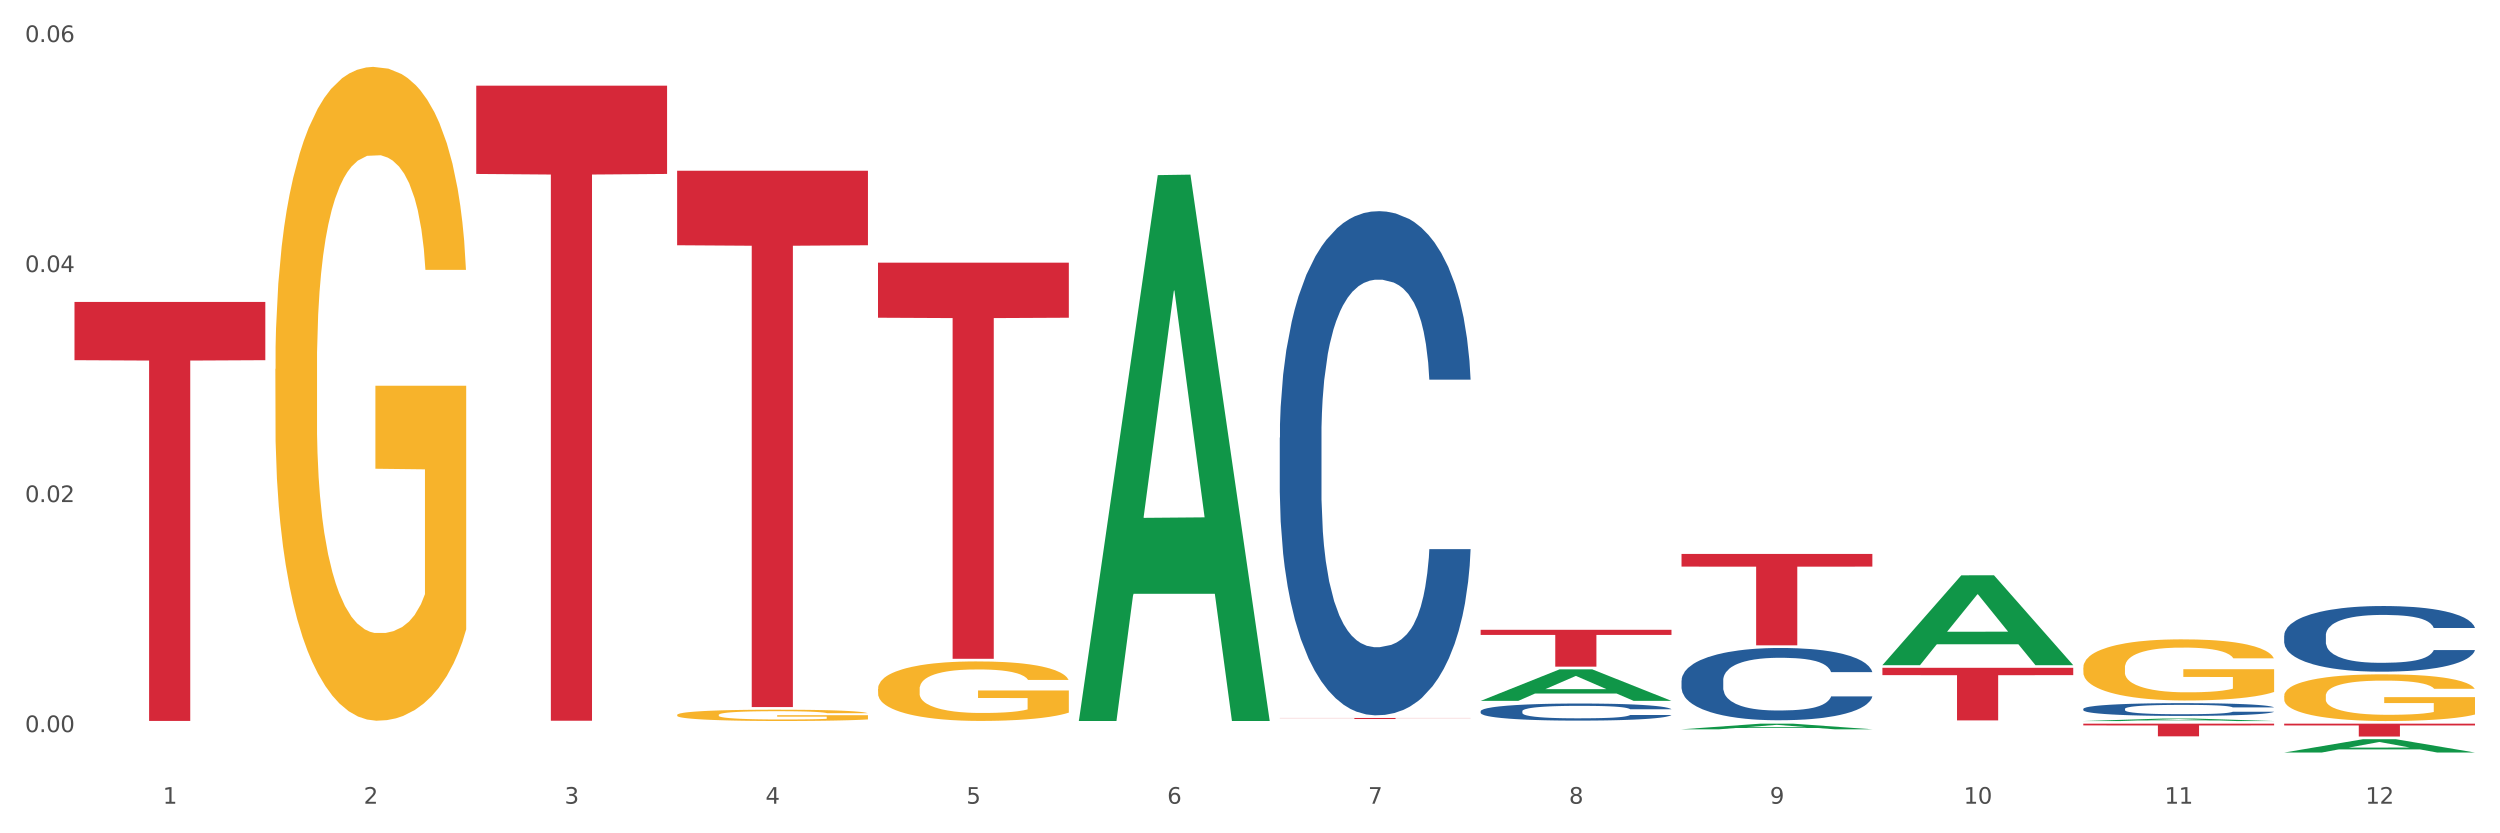
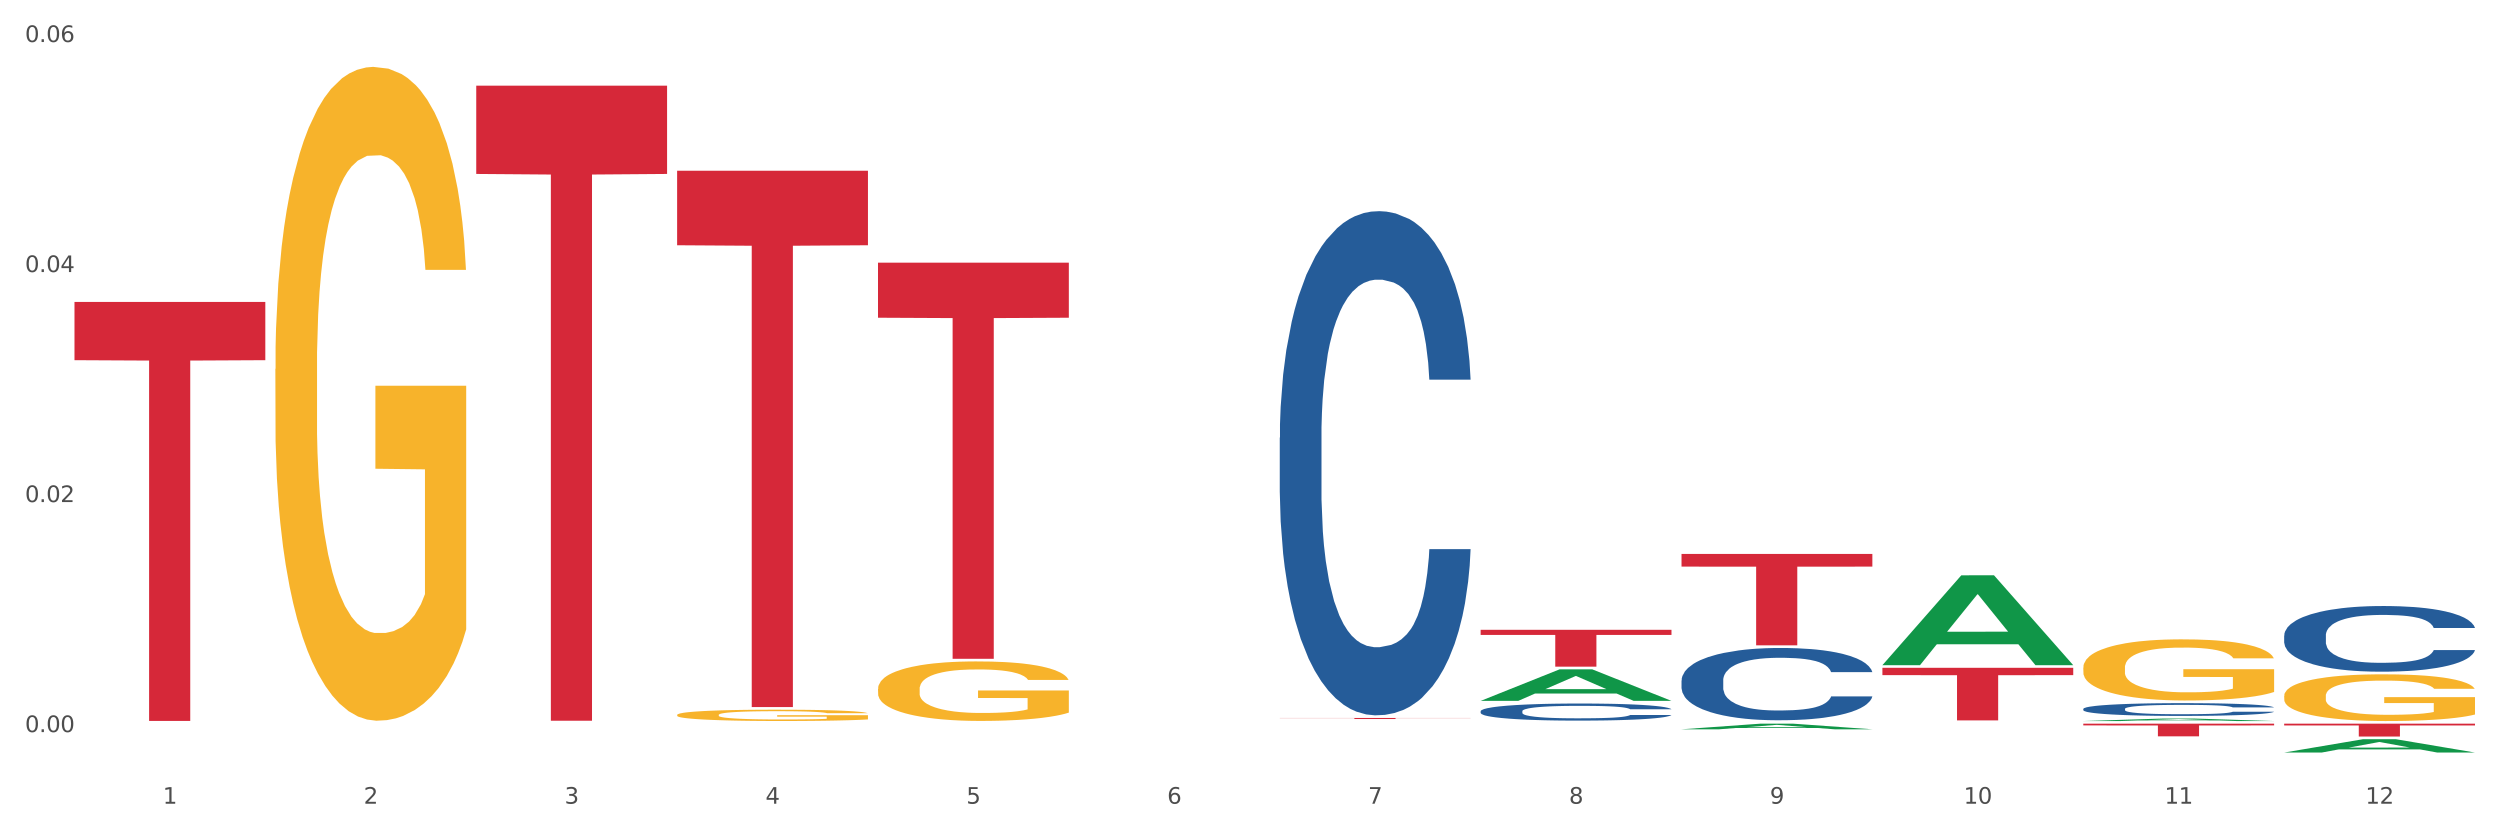
<svg xmlns="http://www.w3.org/2000/svg" xmlns:xlink="http://www.w3.org/1999/xlink" width="1080pt" height="360pt" viewBox="0 0 1080 360" version="1.1">
  <rect x="0" y="0" width="1080" height="360" fill="#333333" stroke="none" />
  <defs>
    <style type="text/css">*{stroke-linejoin: round; stroke-linecap: butt}</style>
  </defs>
  <g id="figure_1">
    <g id="patch_1">
      <path d="M 0 360  L 1080 360  L 1080 0  L 0 0  z " style="fill: #ffffff; stroke: #ffffff; stroke-linejoin: miter" />
    </g>
    <g id="axes_1">
      <g id="matplotlib.axis_1">
        <g id="xtick_1">
          <g id="text_1">
            <g style="fill: #4d4d4d" transform="translate(70.342 347.204) scale(0.096 -0.096)">
              <defs>
                <path id="DejaVuSans-31" d="M 794 531  L 1825 531  L 1825 4091  L 703 3866  L 703 4441  L 1819 4666  L 2450 4666  L 2450 531  L 3481 531  L 3481 0  L 794 0  L 794 531  z " transform="scale(0.016)" />
              </defs>
              <use xlink:href="#DejaVuSans-31" />
            </g>
          </g>
        </g>
        <g id="xtick_2">
          <g id="text_2">
            <g style="fill: #4d4d4d" transform="translate(157.122 347.204) scale(0.096 -0.096)">
              <defs>
                <path id="DejaVuSans-32" d="M 1228 531  L 3431 531  L 3431 0  L 469 0  L 469 531  Q 828 903 1448 1529  Q 2069 2156 2228 2338  Q 2531 2678 2651 2914  Q 2772 3150 2772 3378  Q 2772 3750 2511 3984  Q 2250 4219 1831 4219  Q 1534 4219 1204 4116  Q 875 4013 500 3803  L 500 4441  Q 881 4594 1212 4672  Q 1544 4750 1819 4750  Q 2544 4750 2975 4387  Q 3406 4025 3406 3419  Q 3406 3131 3298 2873  Q 3191 2616 2906 2266  Q 2828 2175 2409 1742  Q 1991 1309 1228 531  z " transform="scale(0.016)" />
              </defs>
              <use xlink:href="#DejaVuSans-32" />
            </g>
          </g>
        </g>
        <g id="xtick_3">
          <g id="text_3">
            <g style="fill: #4d4d4d" transform="translate(243.902 347.204) scale(0.096 -0.096)">
              <defs>
                <path id="DejaVuSans-33" d="M 2597 2516  Q 3050 2419 3304 2112  Q 3559 1806 3559 1356  Q 3559 666 3084 287  Q 2609 -91 1734 -91  Q 1441 -91 1130 -33  Q 819 25 488 141  L 488 750  Q 750 597 1062 519  Q 1375 441 1716 441  Q 2309 441 2620 675  Q 2931 909 2931 1356  Q 2931 1769 2642 2001  Q 2353 2234 1838 2234  L 1294 2234  L 1294 2753  L 1863 2753  Q 2328 2753 2575 2939  Q 2822 3125 2822 3475  Q 2822 3834 2567 4026  Q 2313 4219 1838 4219  Q 1578 4219 1281 4162  Q 984 4106 628 3988  L 628 4550  Q 988 4650 1302 4700  Q 1616 4750 1894 4750  Q 2613 4750 3031 4423  Q 3450 4097 3450 3541  Q 3450 3153 3228 2886  Q 3006 2619 2597 2516  z " transform="scale(0.016)" />
              </defs>
              <use xlink:href="#DejaVuSans-33" />
            </g>
          </g>
        </g>
        <g id="xtick_4">
          <g id="text_4">
            <g style="fill: #4d4d4d" transform="translate(330.683 347.204) scale(0.096 -0.096)">
              <defs>
                <path id="DejaVuSans-34" d="M 2419 4116  L 825 1625  L 2419 1625  L 2419 4116  z M 2253 4666  L 3047 4666  L 3047 1625  L 3713 1625  L 3713 1100  L 3047 1100  L 3047 0  L 2419 0  L 2419 1100  L 313 1100  L 313 1709  L 2253 4666  z " transform="scale(0.016)" />
              </defs>
              <use xlink:href="#DejaVuSans-34" />
            </g>
          </g>
        </g>
        <g id="xtick_5">
          <g id="text_5">
            <g style="fill: #4d4d4d" transform="translate(417.463 347.204) scale(0.096 -0.096)">
              <defs>
                <path id="DejaVuSans-35" d="M 691 4666  L 3169 4666  L 3169 4134  L 1269 4134  L 1269 2991  Q 1406 3038 1543 3061  Q 1681 3084 1819 3084  Q 2600 3084 3056 2656  Q 3513 2228 3513 1497  Q 3513 744 3044 326  Q 2575 -91 1722 -91  Q 1428 -91 1123 -41  Q 819 9 494 109  L 494 744  Q 775 591 1075 516  Q 1375 441 1709 441  Q 2250 441 2565 725  Q 2881 1009 2881 1497  Q 2881 1984 2565 2268  Q 2250 2553 1709 2553  Q 1456 2553 1204 2497  Q 953 2441 691 2322  L 691 4666  z " transform="scale(0.016)" />
              </defs>
              <use xlink:href="#DejaVuSans-35" />
            </g>
          </g>
        </g>
        <g id="xtick_6">
          <g id="text_6">
            <g style="fill: #4d4d4d" transform="translate(504.243 347.204) scale(0.096 -0.096)">
              <defs>
                <path id="DejaVuSans-36" d="M 2113 2584  Q 1688 2584 1439 2293  Q 1191 2003 1191 1497  Q 1191 994 1439 701  Q 1688 409 2113 409  Q 2538 409 2786 701  Q 3034 994 3034 1497  Q 3034 2003 2786 2293  Q 2538 2584 2113 2584  z M 3366 4563  L 3366 3988  Q 3128 4100 2886 4159  Q 2644 4219 2406 4219  Q 1781 4219 1451 3797  Q 1122 3375 1075 2522  Q 1259 2794 1537 2939  Q 1816 3084 2150 3084  Q 2853 3084 3261 2657  Q 3669 2231 3669 1497  Q 3669 778 3244 343  Q 2819 -91 2113 -91  Q 1303 -91 875 529  Q 447 1150 447 2328  Q 447 3434 972 4092  Q 1497 4750 2381 4750  Q 2619 4750 2861 4703  Q 3103 4656 3366 4563  z " transform="scale(0.016)" />
              </defs>
              <use xlink:href="#DejaVuSans-36" />
            </g>
          </g>
        </g>
        <g id="xtick_7">
          <g id="text_7">
            <g style="fill: #4d4d4d" transform="translate(591.024 347.204) scale(0.096 -0.096)">
              <defs>
                <path id="DejaVuSans-37" d="M 525 4666  L 3525 4666  L 3525 4397  L 1831 0  L 1172 0  L 2766 4134  L 525 4134  L 525 4666  z " transform="scale(0.016)" />
              </defs>
              <use xlink:href="#DejaVuSans-37" />
            </g>
          </g>
        </g>
        <g id="xtick_8">
          <g id="text_8">
            <g style="fill: #4d4d4d" transform="translate(677.804 347.204) scale(0.096 -0.096)">
              <defs>
                <path id="DejaVuSans-38" d="M 2034 2216  Q 1584 2216 1326 1975  Q 1069 1734 1069 1313  Q 1069 891 1326 650  Q 1584 409 2034 409  Q 2484 409 2743 651  Q 3003 894 3003 1313  Q 3003 1734 2745 1975  Q 2488 2216 2034 2216  z M 1403 2484  Q 997 2584 770 2862  Q 544 3141 544 3541  Q 544 4100 942 4425  Q 1341 4750 2034 4750  Q 2731 4750 3128 4425  Q 3525 4100 3525 3541  Q 3525 3141 3298 2862  Q 3072 2584 2669 2484  Q 3125 2378 3379 2068  Q 3634 1759 3634 1313  Q 3634 634 3220 271  Q 2806 -91 2034 -91  Q 1263 -91 848 271  Q 434 634 434 1313  Q 434 1759 690 2068  Q 947 2378 1403 2484  z M 1172 3481  Q 1172 3119 1398 2916  Q 1625 2713 2034 2713  Q 2441 2713 2670 2916  Q 2900 3119 2900 3481  Q 2900 3844 2670 4047  Q 2441 4250 2034 4250  Q 1625 4250 1398 4047  Q 1172 3844 1172 3481  z " transform="scale(0.016)" />
              </defs>
              <use xlink:href="#DejaVuSans-38" />
            </g>
          </g>
        </g>
        <g id="xtick_9">
          <g id="text_9">
            <g style="fill: #4d4d4d" transform="translate(764.584 347.204) scale(0.096 -0.096)">
              <defs>
                <path id="DejaVuSans-39" d="M 703 97  L 703 672  Q 941 559 1184 500  Q 1428 441 1663 441  Q 2288 441 2617 861  Q 2947 1281 2994 2138  Q 2813 1869 2534 1725  Q 2256 1581 1919 1581  Q 1219 1581 811 2004  Q 403 2428 403 3163  Q 403 3881 828 4315  Q 1253 4750 1959 4750  Q 2769 4750 3195 4129  Q 3622 3509 3622 2328  Q 3622 1225 3098 567  Q 2575 -91 1691 -91  Q 1453 -91 1209 -44  Q 966 3 703 97  z M 1959 2075  Q 2384 2075 2632 2365  Q 2881 2656 2881 3163  Q 2881 3666 2632 3958  Q 2384 4250 1959 4250  Q 1534 4250 1286 3958  Q 1038 3666 1038 3163  Q 1038 2656 1286 2365  Q 1534 2075 1959 2075  z " transform="scale(0.016)" />
              </defs>
              <use xlink:href="#DejaVuSans-39" />
            </g>
          </g>
        </g>
        <g id="xtick_10">
          <g id="text_10">
            <g style="fill: #4d4d4d" transform="translate(848.311 347.204) scale(0.096 -0.096)">
              <defs>
                <path id="DejaVuSans-30" d="M 2034 4250  Q 1547 4250 1301 3770  Q 1056 3291 1056 2328  Q 1056 1369 1301 889  Q 1547 409 2034 409  Q 2525 409 2770 889  Q 3016 1369 3016 2328  Q 3016 3291 2770 3770  Q 2525 4250 2034 4250  z M 2034 4750  Q 2819 4750 3233 4129  Q 3647 3509 3647 2328  Q 3647 1150 3233 529  Q 2819 -91 2034 -91  Q 1250 -91 836 529  Q 422 1150 422 2328  Q 422 3509 836 4129  Q 1250 4750 2034 4750  z " transform="scale(0.016)" />
              </defs>
              <use xlink:href="#DejaVuSans-31" />
              <use xlink:href="#DejaVuSans-30" transform="translate(63.623 0)" />
            </g>
          </g>
        </g>
        <g id="xtick_11">
          <g id="text_11">
            <g style="fill: #4d4d4d" transform="translate(935.091 347.204) scale(0.096 -0.096)">
              <use xlink:href="#DejaVuSans-31" />
              <use xlink:href="#DejaVuSans-31" transform="translate(63.623 0)" />
            </g>
          </g>
        </g>
        <g id="xtick_12">
          <g id="text_12">
            <g style="fill: #4d4d4d" transform="translate(1021.871 347.204) scale(0.096 -0.096)">
              <use xlink:href="#DejaVuSans-31" />
              <use xlink:href="#DejaVuSans-32" transform="translate(63.623 0)" />
            </g>
          </g>
        </g>
        <g id="xtick_13" />
        <g id="xtick_14" />
        <g id="xtick_15" />
        <g id="xtick_16" />
        <g id="xtick_17" />
        <g id="xtick_18" />
        <g id="xtick_19" />
        <g id="xtick_20" />
        <g id="xtick_21" />
        <g id="xtick_22" />
        <g id="xtick_23" />
      </g>
      <g id="matplotlib.axis_2">
        <g id="ytick_1">
          <g id="text_13">
            <g style="fill: #4d4d4d" transform="translate(10.8 316.272) scale(0.096 -0.096)">
              <defs>
                <path id="DejaVuSans-2e" d="M 684 794  L 1344 794  L 1344 0  L 684 0  L 684 794  z " transform="scale(0.016)" />
              </defs>
              <use xlink:href="#DejaVuSans-30" />
              <use xlink:href="#DejaVuSans-2e" transform="translate(63.623 0)" />
              <use xlink:href="#DejaVuSans-30" transform="translate(95.41 0)" />
              <use xlink:href="#DejaVuSans-30" transform="translate(159.033 0)" />
            </g>
          </g>
        </g>
        <g id="ytick_2">
          <g id="text_14">
            <g style="fill: #4d4d4d" transform="translate(10.8 216.901) scale(0.096 -0.096)">
              <use xlink:href="#DejaVuSans-30" />
              <use xlink:href="#DejaVuSans-2e" transform="translate(63.623 0)" />
              <use xlink:href="#DejaVuSans-30" transform="translate(95.41 0)" />
              <use xlink:href="#DejaVuSans-32" transform="translate(159.033 0)" />
            </g>
          </g>
        </g>
        <g id="ytick_3">
          <g id="text_15">
            <g style="fill: #4d4d4d" transform="translate(10.8 117.531) scale(0.096 -0.096)">
              <use xlink:href="#DejaVuSans-30" />
              <use xlink:href="#DejaVuSans-2e" transform="translate(63.623 0)" />
              <use xlink:href="#DejaVuSans-30" transform="translate(95.41 0)" />
              <use xlink:href="#DejaVuSans-34" transform="translate(159.033 0)" />
            </g>
          </g>
        </g>
        <g id="ytick_4">
          <g id="text_16">
            <g style="fill: #4d4d4d" transform="translate(10.8 18.16) scale(0.096 -0.096)">
              <use xlink:href="#DejaVuSans-30" />
              <use xlink:href="#DejaVuSans-2e" transform="translate(63.623 0)" />
              <use xlink:href="#DejaVuSans-30" transform="translate(95.41 0)" />
              <use xlink:href="#DejaVuSans-36" transform="translate(159.033 0)" />
            </g>
          </g>
        </g>
        <g id="ytick_5" />
        <g id="ytick_6" />
        <g id="ytick_7" />
      </g>
      <g id="PolyCollection_1">
-         <path d="M 466.077 311.04  L 466.162 310.818  L 500.158 75.656  L 514.267 75.434  L 548.518 311.483  L 532.2 311.483  L 524.805 256.516  L 489.704 256.516  L 489.449 257.402  L 482.31 311.483  L 466.077 311.483  L 466.077 311.04  L 494.124 223.713  L 520.386 223.491  L 507.382 125.747  L 507.212 125.303  L 507.042 125.968  L 494.039 223.491  L 494.124 223.713  L 466.077 311.04  z " clip-path="url(#p096af76051)" style="fill: #109648" />
-         <path d="M 726.418 293.955  L 726.515 293.927  L 726.515 293.128  L 726.807 292.044  L 727.879 290.047  L 729.244 288.536  L 731.582 286.767  L 732.849 286.026  L 734.506 285.198  L 737.917 283.858  L 741.815 282.717  L 744.543 282.089  L 746.589 281.69  L 751.17 280.977  L 753.801 280.663  L 756.529 280.406  L 758.868 280.235  L 762.766 280.036  L 765.884 279.95  L 769.49 279.922  L 772.511 279.95  L 776.506 280.064  L 782.353 280.406  L 784.594 280.606  L 787.615 280.948  L 790.734 281.405  L 793.267 281.861  L 796.191 282.517  L 799.212 283.373  L 802.135 284.457  L 804.181 285.455  L 805.838 286.51  L 807.3 287.794  L 808.372 289.192  L 808.859 290.361  L 791.026 290.361  L 790.539 289.306  L 789.564 288.165  L 788.59 287.395  L 787.518 286.767  L 785.861 286.054  L 784.399 285.598  L 781.963 285.056  L 779.722 284.713  L 777.87 284.514  L 775.629 284.343  L 770.854 284.172  L 767.443 284.172  L 765.3 284.229  L 762.668 284.371  L 760.427 284.571  L 757.796 284.913  L 755.75 285.284  L 753.703 285.769  L 752.534 286.111  L 750.78 286.739  L 749.61 287.252  L 748.051 288.136  L 747.174 288.764  L 745.615 290.39  L 744.933 291.588  L 744.641 292.415  L 744.446 293.328  L 744.446 297.777  L 745.03 299.774  L 745.518 300.63  L 746.297 301.599  L 747.759 302.854  L 749.903 304.081  L 752.144 304.965  L 753.996 305.507  L 755.75 305.906  L 757.504 306.22  L 759.648 306.505  L 761.402 306.677  L 764.033 306.848  L 767.151 306.933  L 769.587 306.933  L 774.557 306.791  L 776.798 306.648  L 778.942 306.448  L 781.281 306.135  L 783.133 305.792  L 784.205 305.536  L 785.959 304.994  L 787.323 304.423  L 788.492 303.767  L 789.272 303.197  L 790.149 302.341  L 790.831 301.371  L 791.026 300.858  L 808.859 300.858  L 808.469 301.885  L 807.787 302.883  L 806.423 304.223  L 805.351 304.994  L 803.694 305.935  L 801.94 306.734  L 799.504 307.618  L 797.263 308.274  L 794.924 308.844  L 792.39 309.358  L 787.81 310.071  L 786.154 310.27  L 782.645 310.613  L 779.917 310.812  L 775.921 311.012  L 771.829 311.126  L 767.541 311.155  L 763.74 311.098  L 759.55 310.927  L 756.919 310.755  L 753.996 310.499  L 750.585 310.099  L 747.369 309.614  L 744.348 309.044  L 741.522 308.388  L 738.891 307.646  L 735.48 306.42  L 732.947 305.222  L 731.095 304.109  L 729.828 303.168  L 728.562 301.97  L 727.879 301.143  L 726.807 299.146  L 726.418 297.292  L 726.418 293.955  z " clip-path="url(#p096af76051)" style="fill: #255c99" />
+         <path d="M 726.418 293.955  L 726.515 293.927  L 726.515 293.128  L 726.807 292.044  L 727.879 290.047  L 729.244 288.536  L 731.582 286.767  L 732.849 286.026  L 734.506 285.198  L 737.917 283.858  L 741.815 282.717  L 744.543 282.089  L 751.17 280.977  L 753.801 280.663  L 756.529 280.406  L 758.868 280.235  L 762.766 280.036  L 765.884 279.95  L 769.49 279.922  L 772.511 279.95  L 776.506 280.064  L 782.353 280.406  L 784.594 280.606  L 787.615 280.948  L 790.734 281.405  L 793.267 281.861  L 796.191 282.517  L 799.212 283.373  L 802.135 284.457  L 804.181 285.455  L 805.838 286.51  L 807.3 287.794  L 808.372 289.192  L 808.859 290.361  L 791.026 290.361  L 790.539 289.306  L 789.564 288.165  L 788.59 287.395  L 787.518 286.767  L 785.861 286.054  L 784.399 285.598  L 781.963 285.056  L 779.722 284.713  L 777.87 284.514  L 775.629 284.343  L 770.854 284.172  L 767.443 284.172  L 765.3 284.229  L 762.668 284.371  L 760.427 284.571  L 757.796 284.913  L 755.75 285.284  L 753.703 285.769  L 752.534 286.111  L 750.78 286.739  L 749.61 287.252  L 748.051 288.136  L 747.174 288.764  L 745.615 290.39  L 744.933 291.588  L 744.641 292.415  L 744.446 293.328  L 744.446 297.777  L 745.03 299.774  L 745.518 300.63  L 746.297 301.599  L 747.759 302.854  L 749.903 304.081  L 752.144 304.965  L 753.996 305.507  L 755.75 305.906  L 757.504 306.22  L 759.648 306.505  L 761.402 306.677  L 764.033 306.848  L 767.151 306.933  L 769.587 306.933  L 774.557 306.791  L 776.798 306.648  L 778.942 306.448  L 781.281 306.135  L 783.133 305.792  L 784.205 305.536  L 785.959 304.994  L 787.323 304.423  L 788.492 303.767  L 789.272 303.197  L 790.149 302.341  L 790.831 301.371  L 791.026 300.858  L 808.859 300.858  L 808.469 301.885  L 807.787 302.883  L 806.423 304.223  L 805.351 304.994  L 803.694 305.935  L 801.94 306.734  L 799.504 307.618  L 797.263 308.274  L 794.924 308.844  L 792.39 309.358  L 787.81 310.071  L 786.154 310.27  L 782.645 310.613  L 779.917 310.812  L 775.921 311.012  L 771.829 311.126  L 767.541 311.155  L 763.74 311.098  L 759.55 310.927  L 756.919 310.755  L 753.996 310.499  L 750.585 310.099  L 747.369 309.614  L 744.348 309.044  L 741.522 308.388  L 738.891 307.646  L 735.48 306.42  L 732.947 305.222  L 731.095 304.109  L 729.828 303.168  L 728.562 301.97  L 727.879 301.143  L 726.807 299.146  L 726.418 297.292  L 726.418 293.955  z " clip-path="url(#p096af76051)" style="fill: #255c99" />
        <path d="M 813.198 312.625  L 813.295 312.625  L 813.295 312.625  L 813.588 312.625  L 814.66 312.625  L 816.024 312.625  L 818.363 312.625  L 819.63 312.625  L 821.286 312.625  L 824.697 312.625  L 828.595 312.624  L 831.323 312.624  L 833.37 312.624  L 837.95 312.624  L 840.581 312.624  L 843.31 312.624  L 845.648 312.624  L 849.546 312.624  L 852.665 312.624  L 856.27 312.624  L 859.291 312.624  L 863.286 312.624  L 869.133 312.624  L 871.375 312.624  L 874.396 312.624  L 877.514 312.624  L 880.048 312.624  L 882.971 312.624  L 885.992 312.624  L 888.915 312.625  L 890.962 312.625  L 892.618 312.625  L 894.08 312.625  L 895.152 312.625  L 895.639 312.625  L 877.806 312.625  L 877.319 312.625  L 876.345 312.625  L 875.37 312.625  L 874.298 312.625  L 872.642 312.625  L 871.18 312.625  L 868.744 312.625  L 866.502 312.625  L 864.651 312.625  L 862.409 312.625  L 857.634 312.625  L 854.224 312.625  L 852.08 312.625  L 849.449 312.625  L 847.207 312.625  L 844.576 312.625  L 842.53 312.625  L 840.484 312.625  L 839.314 312.625  L 837.56 312.625  L 836.391 312.625  L 834.832 312.625  L 833.955 312.625  L 832.395 312.625  L 831.713 312.625  L 831.421 312.625  L 831.226 312.625  L 831.226 312.625  L 831.811 312.625  L 832.298 312.625  L 833.077 312.625  L 834.539 312.625  L 836.683 312.625  L 838.924 312.625  L 840.776 312.625  L 842.53 312.625  L 844.284 312.625  L 846.428 312.625  L 848.182 312.625  L 850.813 312.625  L 853.931 312.625  L 856.368 312.625  L 861.338 312.625  L 863.579 312.625  L 865.723 312.625  L 868.061 312.625  L 869.913 312.625  L 870.985 312.625  L 872.739 312.625  L 874.103 312.625  L 875.273 312.625  L 876.052 312.625  L 876.929 312.625  L 877.611 312.625  L 877.806 312.625  L 895.639 312.625  L 895.25 312.625  L 894.567 312.625  L 893.203 312.625  L 892.131 312.625  L 890.475 312.625  L 888.72 312.625  L 886.284 312.625  L 884.043 312.625  L 881.704 312.625  L 879.171 312.625  L 874.59 312.625  L 872.934 312.625  L 869.426 312.625  L 866.697 312.625  L 862.702 312.625  L 858.609 312.625  L 854.321 312.625  L 850.521 312.625  L 846.33 312.625  L 843.699 312.625  L 840.776 312.625  L 837.365 312.625  L 834.149 312.625  L 831.129 312.625  L 828.303 312.625  L 825.671 312.625  L 822.261 312.625  L 819.727 312.625  L 817.876 312.625  L 816.609 312.625  L 815.342 312.625  L 814.66 312.625  L 813.588 312.625  L 813.198 312.625  L 813.198 312.625  z " clip-path="url(#p096af76051)" style="fill: #255c99" />
        <path d="M 899.978 306.238  L 900.076 306.233  L 900.076 306.091  L 900.368 305.9  L 901.44 305.546  L 902.804 305.279  L 905.143 304.966  L 906.41 304.835  L 908.067 304.688  L 911.477 304.451  L 915.375 304.249  L 918.104 304.138  L 920.15 304.067  L 924.73 303.941  L 927.361 303.886  L 930.09 303.84  L 932.429 303.81  L 936.327 303.775  L 939.445 303.76  L 943.051 303.755  L 946.071 303.76  L 950.067 303.78  L 955.914 303.84  L 958.155 303.876  L 961.176 303.936  L 964.294 304.017  L 966.828 304.098  L 969.751 304.214  L 972.772 304.365  L 975.696 304.557  L 977.742 304.734  L 979.399 304.92  L 980.86 305.148  L 981.932 305.395  L 982.42 305.602  L 964.587 305.602  L 964.099 305.415  L 963.125 305.213  L 962.15 305.077  L 961.078 304.966  L 959.422 304.84  L 957.96 304.759  L 955.524 304.663  L 953.283 304.602  L 951.431 304.567  L 949.19 304.537  L 944.415 304.507  L 941.004 304.507  L 938.86 304.517  L 936.229 304.542  L 933.988 304.577  L 931.357 304.638  L 929.31 304.703  L 927.264 304.789  L 926.095 304.85  L 924.34 304.961  L 923.171 305.052  L 921.612 305.208  L 920.735 305.319  L 919.176 305.607  L 918.494 305.819  L 918.201 305.965  L 918.006 306.127  L 918.006 306.914  L 918.591 307.267  L 919.078 307.419  L 919.858 307.59  L 921.32 307.812  L 923.463 308.029  L 925.705 308.186  L 927.556 308.282  L 929.31 308.352  L 931.064 308.408  L 933.208 308.458  L 934.962 308.489  L 937.593 308.519  L 940.712 308.534  L 943.148 308.534  L 948.118 308.509  L 950.359 308.484  L 952.503 308.448  L 954.842 308.393  L 956.693 308.332  L 957.765 308.287  L 959.519 308.191  L 960.884 308.09  L 962.053 307.974  L 962.833 307.873  L 963.71 307.722  L 964.392 307.55  L 964.587 307.459  L 982.42 307.459  L 982.03 307.641  L 981.348 307.817  L 979.983 308.055  L 978.912 308.191  L 977.255 308.357  L 975.501 308.499  L 973.065 308.655  L 970.823 308.771  L 968.485 308.872  L 965.951 308.963  L 961.371 309.089  L 959.714 309.125  L 956.206 309.185  L 953.477 309.221  L 949.482 309.256  L 945.389 309.276  L 941.102 309.281  L 937.301 309.271  L 933.111 309.241  L 930.48 309.21  L 927.556 309.165  L 924.146 309.094  L 920.93 309.009  L 917.909 308.908  L 915.083 308.792  L 912.452 308.66  L 909.041 308.443  L 906.507 308.231  L 904.656 308.034  L 903.389 307.868  L 902.122 307.656  L 901.44 307.51  L 900.368 307.156  L 899.978 306.828  L 899.978 306.238  z " clip-path="url(#p096af76051)" style="fill: #255c99" />
        <path d="M 986.759 274.547  L 986.856 274.521  L 986.856 273.795  L 987.148 272.811  L 988.22 270.997  L 989.585 269.624  L 991.923 268.017  L 993.19 267.344  L 994.847 266.592  L 998.258 265.374  L 1002.156 264.338  L 1004.884 263.768  L 1006.93 263.405  L 1011.511 262.757  L 1014.142 262.472  L 1016.87 262.239  L 1019.209 262.084  L 1023.107 261.902  L 1026.225 261.825  L 1029.831 261.799  L 1032.852 261.825  L 1036.847 261.928  L 1042.694 262.239  L 1044.935 262.421  L 1047.956 262.732  L 1051.075 263.146  L 1053.608 263.561  L 1056.532 264.157  L 1059.553 264.934  L 1062.476 265.918  L 1064.522 266.825  L 1066.179 267.784  L 1067.641 268.95  L 1068.713 270.22  L 1069.2 271.282  L 1051.367 271.282  L 1050.88 270.323  L 1049.905 269.287  L 1048.931 268.587  L 1047.859 268.017  L 1046.202 267.369  L 1044.74 266.955  L 1042.304 266.463  L 1040.063 266.152  L 1038.211 265.97  L 1035.97 265.815  L 1031.195 265.659  L 1027.784 265.659  L 1025.641 265.711  L 1023.009 265.841  L 1020.768 266.022  L 1018.137 266.333  L 1016.091 266.67  L 1014.044 267.11  L 1012.875 267.421  L 1011.121 267.991  L 1009.951 268.458  L 1008.392 269.261  L 1007.515 269.831  L 1005.956 271.308  L 1005.274 272.396  L 1004.982 273.147  L 1004.787 273.977  L 1004.787 278.019  L 1005.371 279.832  L 1005.859 280.61  L 1006.638 281.491  L 1008.1 282.631  L 1010.244 283.745  L 1012.485 284.548  L 1014.337 285.04  L 1016.091 285.403  L 1017.845 285.688  L 1019.989 285.947  L 1021.743 286.103  L 1024.374 286.258  L 1027.492 286.336  L 1029.928 286.336  L 1034.898 286.206  L 1037.139 286.077  L 1039.283 285.895  L 1041.622 285.61  L 1043.474 285.299  L 1044.546 285.066  L 1046.3 284.574  L 1047.664 284.056  L 1048.833 283.46  L 1049.613 282.941  L 1050.49 282.164  L 1051.172 281.283  L 1051.367 280.817  L 1069.2 280.817  L 1068.81 281.75  L 1068.128 282.656  L 1066.764 283.874  L 1065.692 284.574  L 1064.035 285.429  L 1062.281 286.154  L 1059.845 286.958  L 1057.604 287.554  L 1055.265 288.072  L 1052.731 288.538  L 1048.151 289.186  L 1046.495 289.367  L 1042.986 289.678  L 1040.258 289.86  L 1036.262 290.041  L 1032.17 290.145  L 1027.882 290.17  L 1024.081 290.119  L 1019.891 289.963  L 1017.26 289.808  L 1014.337 289.575  L 1010.926 289.212  L 1007.71 288.771  L 1004.689 288.253  L 1001.863 287.657  L 999.232 286.983  L 995.821 285.869  L 993.288 284.781  L 991.436 283.771  L 990.169 282.916  L 988.903 281.827  L 988.22 281.076  L 987.148 279.262  L 986.759 277.578  L 986.759 274.547  z " clip-path="url(#p096af76051)" style="fill: #255c99" />
        <path d="M 118.955 159.416  L 119.053 159.158  L 119.053 149.871  L 119.247 141.874  L 120.221 122.527  L 121.681 106.533  L 122.751 98.02  L 123.822 91.055  L 125.087 84.09  L 126.645 76.867  L 129.467 66.29  L 131.219 60.873  L 133.361 55.197  L 137.254 46.943  L 140.077 42.299  L 142.997 38.43  L 147.766 33.786  L 150.881 31.723  L 154.19 30.175  L 158.181 29.143  L 161.198 28.885  L 167.817 29.659  L 173.462 31.981  L 176.187 33.786  L 179.691 36.882  L 181.541 38.946  L 184.558 43.073  L 187.673 48.49  L 189.814 53.134  L 193.026 61.905  L 195.459 70.675  L 197.698 81.51  L 198.866 88.991  L 199.742 95.956  L 200.521 103.953  L 201.299 116.593  L 183.779 116.593  L 183.098 107.565  L 182.027 99.052  L 180.47 90.797  L 179.107 85.637  L 176.771 79.188  L 174.63 75.061  L 172.391 71.965  L 169.666 69.386  L 167.525 68.096  L 164.507 67.064  L 158.57 67.322  L 154.579 69.386  L 151.854 71.965  L 150.102 74.287  L 148.545 76.867  L 146.793 80.478  L 144.749 85.895  L 143.289 90.797  L 141.829 96.988  L 140.661 103.179  L 139.59 110.402  L 138.714 118.141  L 138.033 126.138  L 137.449 135.941  L 136.962 152.193  L 136.962 187.534  L 137.157 195.531  L 137.643 206.107  L 138.227 214.104  L 139.201 223.649  L 140.077 230.098  L 141.731 239.385  L 143.581 247.124  L 145.041 252.025  L 146.501 256.153  L 149.031 261.828  L 151.854 266.472  L 154.287 269.309  L 157.597 271.889  L 159.835 272.921  L 161.782 273.437  L 166.551 273.437  L 169.958 272.663  L 173.754 270.857  L 176.674 268.535  L 179.107 265.698  L 181.833 261.054  L 183.585 256.669  L 183.585 202.754  L 162.171 202.496  L 162.171 166.639  L 201.397 166.639  L 201.397 271.889  L 199.742 277.306  L 197.893 282.207  L 195.946 286.593  L 193.026 292.01  L 189.522 297.169  L 186.407 300.781  L 183.098 303.877  L 179.205 306.714  L 174.143 309.294  L 171.029 310.326  L 167.135 311.1  L 162.561 311.358  L 158.57 310.842  L 154.677 309.552  L 150.589 307.23  L 146.598 303.877  L 143.581 300.523  L 140.563 296.396  L 137.351 290.978  L 134.821 285.819  L 132.874 281.176  L 130.733 275.242  L 128.397 267.503  L 126.645 260.538  L 125.087 253.315  L 123.433 244.028  L 122.265 236.032  L 121.097 225.971  L 120.415 218.49  L 119.637 206.881  L 119.053 190.63  L 118.955 159.416  z " clip-path="url(#p096af76051)" style="fill: #f7b32b" />
        <path d="M 986.759 312.624  L 1069.2 312.624  L 1069.2 313.398  L 1036.77 313.403  L 1036.77 318.191  L 1018.993 318.191  L 1018.993 313.403  L 986.759 313.398  L 986.759 312.63  L 986.759 312.624  z " clip-path="url(#p096af76051)" style="fill: #d62839" />
        <path d="M 639.637 307.239  L 639.735 307.232  L 639.735 307.043  L 640.027 306.787  L 641.099 306.315  L 642.463 305.957  L 644.802 305.539  L 646.069 305.364  L 647.726 305.168  L 651.136 304.851  L 655.034 304.581  L 657.763 304.433  L 659.809 304.338  L 664.389 304.17  L 667.02 304.095  L 669.749 304.035  L 672.088 303.994  L 675.986 303.947  L 679.104 303.927  L 682.71 303.92  L 685.73 303.927  L 689.726 303.954  L 695.573 304.035  L 697.814 304.082  L 700.835 304.163  L 703.953 304.271  L 706.487 304.379  L 709.41 304.534  L 712.431 304.736  L 715.355 304.993  L 717.401 305.229  L 719.058 305.478  L 720.519 305.782  L 721.591 306.112  L 722.079 306.389  L 704.246 306.389  L 703.758 306.139  L 702.784 305.869  L 701.809 305.687  L 700.737 305.539  L 699.081 305.37  L 697.619 305.262  L 695.183 305.134  L 692.942 305.053  L 691.09 305.006  L 688.849 304.966  L 684.074 304.925  L 680.663 304.925  L 678.519 304.939  L 675.888 304.972  L 673.647 305.02  L 671.016 305.1  L 668.969 305.188  L 666.923 305.303  L 665.754 305.384  L 663.999 305.532  L 662.83 305.654  L 661.271 305.863  L 660.394 306.011  L 658.835 306.396  L 658.153 306.679  L 657.86 306.874  L 657.665 307.09  L 657.665 308.142  L 658.25 308.615  L 658.737 308.817  L 659.517 309.046  L 660.979 309.343  L 663.122 309.633  L 665.364 309.842  L 667.215 309.97  L 668.969 310.065  L 670.723 310.139  L 672.867 310.206  L 674.621 310.247  L 677.252 310.287  L 680.371 310.308  L 682.807 310.308  L 687.777 310.274  L 690.018 310.24  L 692.162 310.193  L 694.501 310.119  L 696.352 310.038  L 697.424 309.977  L 699.178 309.849  L 700.543 309.714  L 701.712 309.559  L 702.492 309.424  L 703.369 309.222  L 704.051 308.992  L 704.246 308.871  L 722.079 308.871  L 721.689 309.114  L 721.007 309.35  L 719.642 309.667  L 718.571 309.849  L 716.914 310.072  L 715.16 310.26  L 712.724 310.47  L 710.482 310.625  L 708.144 310.76  L 705.61 310.881  L 701.03 311.05  L 699.373 311.097  L 695.865 311.178  L 693.136 311.225  L 689.141 311.272  L 685.048 311.299  L 680.761 311.306  L 676.96 311.292  L 672.77 311.252  L 670.139 311.211  L 667.215 311.151  L 663.805 311.056  L 660.589 310.942  L 657.568 310.807  L 654.742 310.652  L 652.111 310.476  L 648.7 310.186  L 646.166 309.903  L 644.315 309.64  L 643.048 309.417  L 641.781 309.134  L 641.099 308.938  L 640.027 308.466  L 639.637 308.028  L 639.637 307.239  z " clip-path="url(#p096af76051)" style="fill: #255c99" />
        <path d="M 813.198 288.504  L 895.639 288.504  L 895.639 291.661  L 863.21 291.682  L 863.21 311.221  L 845.432 311.221  L 845.432 291.682  L 813.198 291.661  L 813.198 288.525  L 813.198 288.504  z " clip-path="url(#p096af76051)" style="fill: #d62839" />
        <path d="M 726.418 239.288  L 808.859 239.288  L 808.859 244.777  L 776.429 244.814  L 776.429 278.787  L 758.652 278.787  L 758.652 244.814  L 726.418 244.777  L 726.418 239.325  L 726.418 239.288  z " clip-path="url(#p096af76051)" style="fill: #d62839" />
        <path d="M 639.637 272.064  L 722.079 272.064  L 722.079 274.28  L 689.649 274.295  L 689.649 288.011  L 671.872 288.011  L 671.872 274.295  L 639.637 274.28  L 639.637 272.079  L 639.637 272.064  z " clip-path="url(#p096af76051)" style="fill: #d62839" />
        <path d="M 552.857 310.162  L 635.298 310.162  L 635.298 310.225  L 602.869 310.225  L 602.869 310.616  L 585.091 310.616  L 585.091 310.225  L 552.857 310.225  L 552.857 310.162  L 552.857 310.162  z " clip-path="url(#p096af76051)" style="fill: #d62839" />
        <path d="M 379.296 113.476  L 461.738 113.476  L 461.738 137.257  L 429.308 137.417  L 429.308 284.599  L 411.531 284.599  L 411.531 137.417  L 379.296 137.257  L 379.296 113.637  L 379.296 113.476  z " clip-path="url(#p096af76051)" style="fill: #d62839" />
        <path d="M 292.516 73.748  L 374.957 73.748  L 374.957 105.947  L 342.528 106.164  L 342.528 305.45  L 324.75 305.45  L 324.75 106.164  L 292.516 105.947  L 292.516 73.965  L 292.516 73.748  z " clip-path="url(#p096af76051)" style="fill: #d62839" />
        <path d="M 205.736 37.017  L 288.177 37.017  L 288.177 75.142  L 255.747 75.4  L 255.747 311.366  L 237.97 311.366  L 237.97 75.4  L 205.736 75.142  L 205.736 37.275  L 205.736 37.017  z " clip-path="url(#p096af76051)" style="fill: #d62839" />
        <path d="M 899.978 312.624  L 982.42 312.624  L 982.42 313.386  L 949.99 313.391  L 949.99 318.103  L 932.213 318.103  L 932.213 313.391  L 899.978 313.386  L 899.978 312.63  L 899.978 312.624  z " clip-path="url(#p096af76051)" style="fill: #d62839" />
        <path d="M 552.857 189.084  L 552.954 188.885  L 552.954 183.315  L 553.247 175.757  L 554.319 161.833  L 555.683 151.291  L 558.022 138.958  L 559.289 133.787  L 560.945 128.018  L 564.356 118.669  L 568.254 110.713  L 570.982 106.337  L 573.029 103.552  L 577.609 98.579  L 580.24 96.391  L 582.969 94.601  L 585.307 93.408  L 589.205 92.015  L 592.324 91.419  L 595.929 91.22  L 598.95 91.419  L 602.945 92.214  L 608.792 94.601  L 611.034 95.994  L 614.055 98.381  L 617.173 101.563  L 619.707 104.746  L 622.63 109.321  L 625.651 115.288  L 628.574 122.847  L 630.621 129.808  L 632.277 137.168  L 633.739 146.119  L 634.811 155.866  L 635.298 164.021  L 617.465 164.021  L 616.978 156.661  L 616.004 148.705  L 615.029 143.334  L 613.957 138.958  L 612.301 133.986  L 610.839 130.803  L 608.403 127.024  L 606.161 124.637  L 604.31 123.244  L 602.068 122.051  L 597.293 120.857  L 593.883 120.857  L 591.739 121.255  L 589.108 122.25  L 586.866 123.642  L 584.235 126.029  L 582.189 128.615  L 580.143 131.996  L 578.973 134.383  L 577.219 138.759  L 576.05 142.34  L 574.491 148.506  L 573.614 152.882  L 572.054 164.22  L 571.372 172.574  L 571.08 178.343  L 570.885 184.708  L 570.885 215.738  L 571.47 229.662  L 571.957 235.629  L 572.736 242.392  L 574.198 251.144  L 576.342 259.697  L 578.583 265.863  L 580.435 269.643  L 582.189 272.427  L 583.943 274.615  L 586.087 276.604  L 587.841 277.798  L 590.472 278.991  L 593.59 279.588  L 596.027 279.588  L 600.997 278.594  L 603.238 277.599  L 605.382 276.207  L 607.72 274.019  L 609.572 271.632  L 610.644 269.841  L 612.398 266.062  L 613.762 262.084  L 614.932 257.509  L 615.711 253.531  L 616.588 247.563  L 617.27 240.801  L 617.465 237.22  L 635.298 237.22  L 634.909 244.381  L 634.226 251.343  L 632.862 260.692  L 631.79 266.062  L 630.134 272.626  L 628.379 278.196  L 625.943 284.362  L 623.702 288.937  L 621.363 292.915  L 618.83 296.496  L 614.249 301.468  L 612.593 302.861  L 609.085 305.248  L 606.356 306.64  L 602.361 308.032  L 598.268 308.828  L 593.98 309.027  L 590.18 308.629  L 585.989 307.436  L 583.358 306.242  L 580.435 304.452  L 577.024 301.667  L 573.808 298.286  L 570.788 294.307  L 567.962 289.733  L 565.33 284.561  L 561.92 276.008  L 559.386 267.653  L 557.535 259.896  L 556.268 253.332  L 555.001 244.978  L 554.319 239.209  L 553.247 225.286  L 552.857 212.356  L 552.857 189.084  z " clip-path="url(#p096af76051)" style="fill: #255c99" />
        <path d="M 986.759 325.087  L 986.844 325.082  L 1020.84 319.332  L 1034.949 319.326  L 1069.2 325.098  L 1052.882 325.098  L 1045.487 323.754  L 1010.386 323.754  L 1010.131 323.776  L 1002.992 325.098  L 986.759 325.098  L 986.759 325.087  L 1014.806 322.952  L 1041.068 322.947  L 1028.064 320.556  L 1027.894 320.546  L 1027.724 320.562  L 1014.721 322.947  L 1014.806 322.952  L 986.759 325.087  z " clip-path="url(#p096af76051)" style="fill: #109648" />
        <path d="M 32.175 130.441  L 114.616 130.441  L 114.616 155.594  L 82.187 155.764  L 82.187 311.446  L 64.409 311.446  L 64.409 155.764  L 32.175 155.594  L 32.175 130.611  L 32.175 130.441  z " clip-path="url(#p096af76051)" style="fill: #d62839" />
        <path d="M 379.296 297.614  L 379.394 297.591  L 379.394 296.745  L 379.588 296.018  L 380.562 294.257  L 382.022 292.801  L 383.092 292.026  L 384.163 291.392  L 385.428 290.758  L 386.986 290.101  L 389.808 289.138  L 391.56 288.645  L 393.702 288.129  L 397.595 287.377  L 400.418 286.955  L 403.338 286.602  L 408.107 286.18  L 411.222 285.992  L 414.531 285.851  L 418.522 285.757  L 421.539 285.734  L 428.158 285.804  L 433.803 286.015  L 436.528 286.18  L 440.032 286.462  L 441.882 286.649  L 444.899 287.025  L 448.014 287.518  L 450.155 287.941  L 453.367 288.739  L 455.8 289.537  L 458.039 290.523  L 459.207 291.204  L 460.083 291.838  L 460.862 292.566  L 461.64 293.717  L 444.12 293.717  L 443.439 292.895  L 442.368 292.12  L 440.811 291.369  L 439.448 290.899  L 437.112 290.312  L 434.971 289.936  L 432.732 289.655  L 430.007 289.42  L 427.866 289.303  L 424.848 289.209  L 418.911 289.232  L 414.92 289.42  L 412.195 289.655  L 410.443 289.866  L 408.886 290.101  L 407.134 290.43  L 405.09 290.923  L 403.63 291.369  L 402.17 291.932  L 401.002 292.496  L 399.931 293.153  L 399.055 293.857  L 398.374 294.585  L 397.79 295.478  L 397.303 296.957  L 397.303 300.173  L 397.498 300.901  L 397.984 301.864  L 398.568 302.592  L 399.542 303.46  L 400.418 304.047  L 402.072 304.893  L 403.922 305.597  L 405.382 306.043  L 406.842 306.419  L 409.372 306.935  L 412.195 307.358  L 414.628 307.616  L 417.938 307.851  L 420.176 307.945  L 422.123 307.992  L 426.892 307.992  L 430.299 307.921  L 434.095 307.757  L 437.015 307.546  L 439.448 307.287  L 442.174 306.865  L 443.926 306.466  L 443.926 301.559  L 422.512 301.535  L 422.512 298.272  L 461.738 298.272  L 461.738 307.851  L 460.083 308.344  L 458.234 308.79  L 456.287 309.189  L 453.367 309.682  L 449.863 310.152  L 446.748 310.481  L 443.439 310.762  L 439.546 311.021  L 434.484 311.255  L 431.37 311.349  L 427.476 311.42  L 422.902 311.443  L 418.911 311.396  L 415.018 311.279  L 410.93 311.068  L 406.939 310.762  L 403.922 310.457  L 400.904 310.081  L 397.692 309.588  L 395.162 309.119  L 393.215 308.696  L 391.074 308.156  L 388.738 307.452  L 386.986 306.818  L 385.428 306.16  L 383.774 305.315  L 382.606 304.587  L 381.438 303.672  L 380.756 302.991  L 379.978 301.934  L 379.394 300.455  L 379.296 297.614  z " clip-path="url(#p096af76051)" style="fill: #f7b32b" />
        <path d="M 899.978 288.407  L 900.076 288.383  L 900.076 287.514  L 900.27 286.766  L 901.244 284.957  L 902.704 283.461  L 903.774 282.664  L 904.845 282.013  L 906.11 281.361  L 907.668 280.686  L 910.49 279.696  L 912.242 279.19  L 914.384 278.659  L 918.277 277.887  L 921.1 277.452  L 924.02 277.09  L 928.789 276.656  L 931.904 276.463  L 935.213 276.318  L 939.204 276.222  L 942.221 276.198  L 948.84 276.27  L 954.485 276.487  L 957.21 276.656  L 960.714 276.946  L 962.564 277.139  L 965.581 277.525  L 968.696 278.032  L 970.837 278.466  L 974.049 279.286  L 976.482 280.107  L 978.721 281.12  L 979.889 281.82  L 980.765 282.471  L 981.544 283.219  L 982.322 284.402  L 964.802 284.402  L 964.121 283.557  L 963.05 282.761  L 961.493 281.989  L 960.13 281.506  L 957.794 280.903  L 955.653 280.517  L 953.414 280.227  L 950.689 279.986  L 948.548 279.865  L 945.53 279.769  L 939.593 279.793  L 935.602 279.986  L 932.877 280.227  L 931.125 280.444  L 929.568 280.686  L 927.816 281.024  L 925.772 281.53  L 924.312 281.989  L 922.852 282.568  L 921.684 283.147  L 920.613 283.823  L 919.737 284.546  L 919.056 285.295  L 918.472 286.211  L 917.985 287.732  L 917.985 291.037  L 918.18 291.785  L 918.666 292.775  L 919.25 293.523  L 920.224 294.415  L 921.1 295.019  L 922.754 295.887  L 924.604 296.611  L 926.064 297.07  L 927.524 297.456  L 930.054 297.987  L 932.877 298.421  L 935.31 298.686  L 938.62 298.928  L 940.858 299.024  L 942.805 299.073  L 947.574 299.073  L 950.981 299  L 954.777 298.831  L 957.697 298.614  L 960.13 298.349  L 962.856 297.914  L 964.608 297.504  L 964.608 292.461  L 943.194 292.437  L 943.194 289.083  L 982.42 289.083  L 982.42 298.928  L 980.765 299.434  L 978.916 299.893  L 976.969 300.303  L 974.049 300.81  L 970.545 301.292  L 967.43 301.63  L 964.121 301.92  L 960.228 302.185  L 955.166 302.427  L 952.052 302.523  L 948.158 302.595  L 943.584 302.62  L 939.593 302.571  L 935.7 302.451  L 931.612 302.233  L 927.621 301.92  L 924.604 301.606  L 921.586 301.22  L 918.374 300.713  L 915.844 300.231  L 913.897 299.796  L 911.756 299.241  L 909.42 298.518  L 907.668 297.866  L 906.11 297.19  L 904.456 296.322  L 903.288 295.574  L 902.12 294.633  L 901.438 293.933  L 900.66 292.847  L 900.076 291.327  L 899.978 288.407  z " clip-path="url(#p096af76051)" style="fill: #f7b32b" />
        <path d="M 292.516 308.844  L 292.613 308.84  L 292.613 308.679  L 292.808 308.541  L 293.781 308.206  L 295.241 307.929  L 296.312 307.782  L 297.383 307.661  L 298.648 307.541  L 300.205 307.416  L 303.028 307.233  L 304.78 307.139  L 306.921 307.041  L 310.815 306.898  L 313.637 306.817  L 316.557 306.75  L 321.327 306.67  L 324.441 306.634  L 327.751 306.607  L 331.741 306.59  L 334.759 306.585  L 341.377 306.599  L 347.023 306.639  L 349.748 306.67  L 353.252 306.724  L 355.101 306.759  L 358.119 306.831  L 361.233 306.924  L 363.375 307.005  L 366.587 307.157  L 369.02 307.308  L 371.259 307.496  L 372.427 307.625  L 373.303 307.746  L 374.081 307.884  L 374.86 308.103  L 357.34 308.103  L 356.659 307.947  L 355.588 307.8  L 354.031 307.657  L 352.668 307.567  L 350.332 307.456  L 348.191 307.384  L 345.952 307.331  L 343.227 307.286  L 341.085 307.264  L 338.068 307.246  L 332.131 307.25  L 328.14 307.286  L 325.415 307.331  L 323.663 307.371  L 322.105 307.416  L 320.353 307.478  L 318.309 307.572  L 316.849 307.657  L 315.389 307.764  L 314.221 307.871  L 313.151 307.996  L 312.275 308.13  L 311.593 308.268  L 311.009 308.438  L 310.523 308.719  L 310.523 309.331  L 310.717 309.469  L 311.204 309.652  L 311.788 309.791  L 312.761 309.956  L 313.637 310.068  L 315.292 310.228  L 317.141 310.362  L 318.601 310.447  L 320.061 310.519  L 322.592 310.617  L 325.415 310.697  L 327.848 310.746  L 331.157 310.791  L 333.396 310.809  L 335.343 310.818  L 340.112 310.818  L 343.519 310.804  L 347.315 310.773  L 350.235 310.733  L 352.668 310.684  L 355.393 310.603  L 357.145 310.527  L 357.145 309.594  L 335.732 309.59  L 335.732 308.969  L 374.957 308.969  L 374.957 310.791  L 373.303 310.885  L 371.453 310.969  L 369.507 311.045  L 366.587 311.139  L 363.083 311.228  L 359.968 311.291  L 356.659 311.345  L 352.765 311.394  L 347.704 311.438  L 344.589 311.456  L 340.696 311.47  L 336.121 311.474  L 332.131 311.465  L 328.237 311.443  L 324.149 311.403  L 320.159 311.345  L 317.141 311.286  L 314.124 311.215  L 310.912 311.121  L 308.381 311.032  L 306.435 310.952  L 304.293 310.849  L 301.957 310.715  L 300.205 310.594  L 298.648 310.469  L 296.993 310.309  L 295.825 310.17  L 294.657 309.996  L 293.976 309.867  L 293.197 309.666  L 292.613 309.385  L 292.516 308.844  z " clip-path="url(#p096af76051)" style="fill: #f7b32b" />
        <path d="M 899.978 311.487  L 900.063 311.486  L 934.06 310.417  L 948.168 310.416  L 982.42 311.489  L 966.101 311.489  L 958.707 311.239  L 923.606 311.239  L 923.351 311.244  L 916.212 311.489  L 899.978 311.489  L 899.978 311.487  L 928.025 311.09  L 954.288 311.089  L 941.284 310.645  L 941.114 310.643  L 940.944 310.646  L 927.94 311.089  L 928.025 311.09  L 899.978 311.487  z " clip-path="url(#p096af76051)" style="fill: #109648" />
        <path d="M 813.198 287.296  L 813.283 287.259  L 847.279 248.538  L 861.388 248.501  L 895.639 287.369  L 879.321 287.369  L 871.927 278.318  L 836.826 278.318  L 836.571 278.464  L 829.431 287.369  L 813.198 287.369  L 813.198 287.296  L 841.245 272.917  L 867.507 272.88  L 854.504 256.786  L 854.334 256.713  L 854.164 256.822  L 841.16 272.88  L 841.245 272.917  L 813.198 287.296  z " clip-path="url(#p096af76051)" style="fill: #109648" />
        <path d="M 726.418 315.054  L 726.503 315.052  L 760.499 312.627  L 774.608 312.624  L 808.859 315.059  L 792.541 315.059  L 785.146 314.492  L 750.045 314.492  L 749.79 314.501  L 742.651 315.059  L 726.418 315.059  L 726.418 315.054  L 754.465 314.154  L 780.727 314.151  L 767.723 313.143  L 767.553 313.139  L 767.383 313.146  L 754.38 314.151  L 754.465 314.154  L 726.418 315.054  z " clip-path="url(#p096af76051)" style="fill: #109648" />
        <path d="M 639.637 302.76  L 639.722 302.747  L 673.719 289.159  L 687.827 289.146  L 722.079 302.785  L 705.76 302.785  L 698.366 299.609  L 663.265 299.609  L 663.01 299.66  L 655.871 302.785  L 639.637 302.785  L 639.637 302.76  L 667.684 297.714  L 693.947 297.701  L 680.943 292.053  L 680.773 292.027  L 680.603 292.066  L 667.599 297.701  L 667.684 297.714  L 639.637 302.76  z " clip-path="url(#p096af76051)" style="fill: #109648" />
        <path d="M 986.759 300.632  L 986.856 300.614  L 986.856 299.95  L 987.051 299.379  L 988.024 297.997  L 989.484 296.854  L 990.555 296.245  L 991.625 295.748  L 992.891 295.25  L 994.448 294.734  L 997.271 293.978  L 999.023 293.591  L 1001.164 293.186  L 1005.057 292.596  L 1007.88 292.264  L 1010.8 291.987  L 1015.569 291.656  L 1018.684 291.508  L 1021.993 291.398  L 1025.984 291.324  L 1029.001 291.305  L 1035.62 291.361  L 1041.265 291.527  L 1043.991 291.656  L 1047.495 291.877  L 1049.344 292.024  L 1052.361 292.319  L 1055.476 292.706  L 1057.617 293.038  L 1060.829 293.665  L 1063.263 294.292  L 1065.501 295.066  L 1066.669 295.6  L 1067.545 296.098  L 1068.324 296.669  L 1069.103 297.573  L 1051.583 297.573  L 1050.901 296.927  L 1049.831 296.319  L 1048.273 295.729  L 1046.911 295.361  L 1044.575 294.9  L 1042.433 294.605  L 1040.195 294.384  L 1037.469 294.199  L 1035.328 294.107  L 1032.311 294.033  L 1026.373 294.052  L 1022.383 294.199  L 1019.657 294.384  L 1017.905 294.55  L 1016.348 294.734  L 1014.596 294.992  L 1012.552 295.379  L 1011.092 295.729  L 1009.632 296.172  L 1008.464 296.614  L 1007.393 297.13  L 1006.517 297.683  L 1005.836 298.255  L 1005.252 298.955  L 1004.765 300.116  L 1004.765 302.642  L 1004.96 303.213  L 1005.447 303.969  L 1006.031 304.54  L 1007.004 305.222  L 1007.88 305.683  L 1009.535 306.347  L 1011.384 306.9  L 1012.844 307.25  L 1014.304 307.545  L 1016.835 307.95  L 1019.657 308.282  L 1022.091 308.485  L 1025.4 308.669  L 1027.639 308.743  L 1029.585 308.78  L 1034.355 308.78  L 1037.761 308.725  L 1041.557 308.595  L 1044.477 308.43  L 1046.911 308.227  L 1049.636 307.895  L 1051.388 307.582  L 1051.388 303.729  L 1029.975 303.711  L 1029.975 301.149  L 1069.2 301.149  L 1069.2 308.669  L 1067.545 309.056  L 1065.696 309.407  L 1063.749 309.72  L 1060.829 310.107  L 1057.325 310.476  L 1054.211 310.734  L 1050.901 310.955  L 1047.008 311.158  L 1041.947 311.342  L 1038.832 311.416  L 1034.939 311.471  L 1030.364 311.489  L 1026.373 311.453  L 1022.48 311.36  L 1018.392 311.195  L 1014.401 310.955  L 1011.384 310.715  L 1008.367 310.42  L 1005.155 310.033  L 1002.624 309.665  L 1000.677 309.333  L 998.536 308.909  L 996.2 308.356  L 994.448 307.858  L 992.891 307.342  L 991.236 306.678  L 990.068 306.107  L 988.9 305.388  L 988.219 304.854  L 987.44 304.024  L 986.856 302.863  L 986.759 300.632  z " clip-path="url(#p096af76051)" style="fill: #f7b32b" />
      </g>
    </g>
  </g>
  <defs>
    <clipPath id="p096af76051">
      <rect x="32.175" y="14.074" width="1037.025" height="325.835" />
    </clipPath>
  </defs>
</svg>